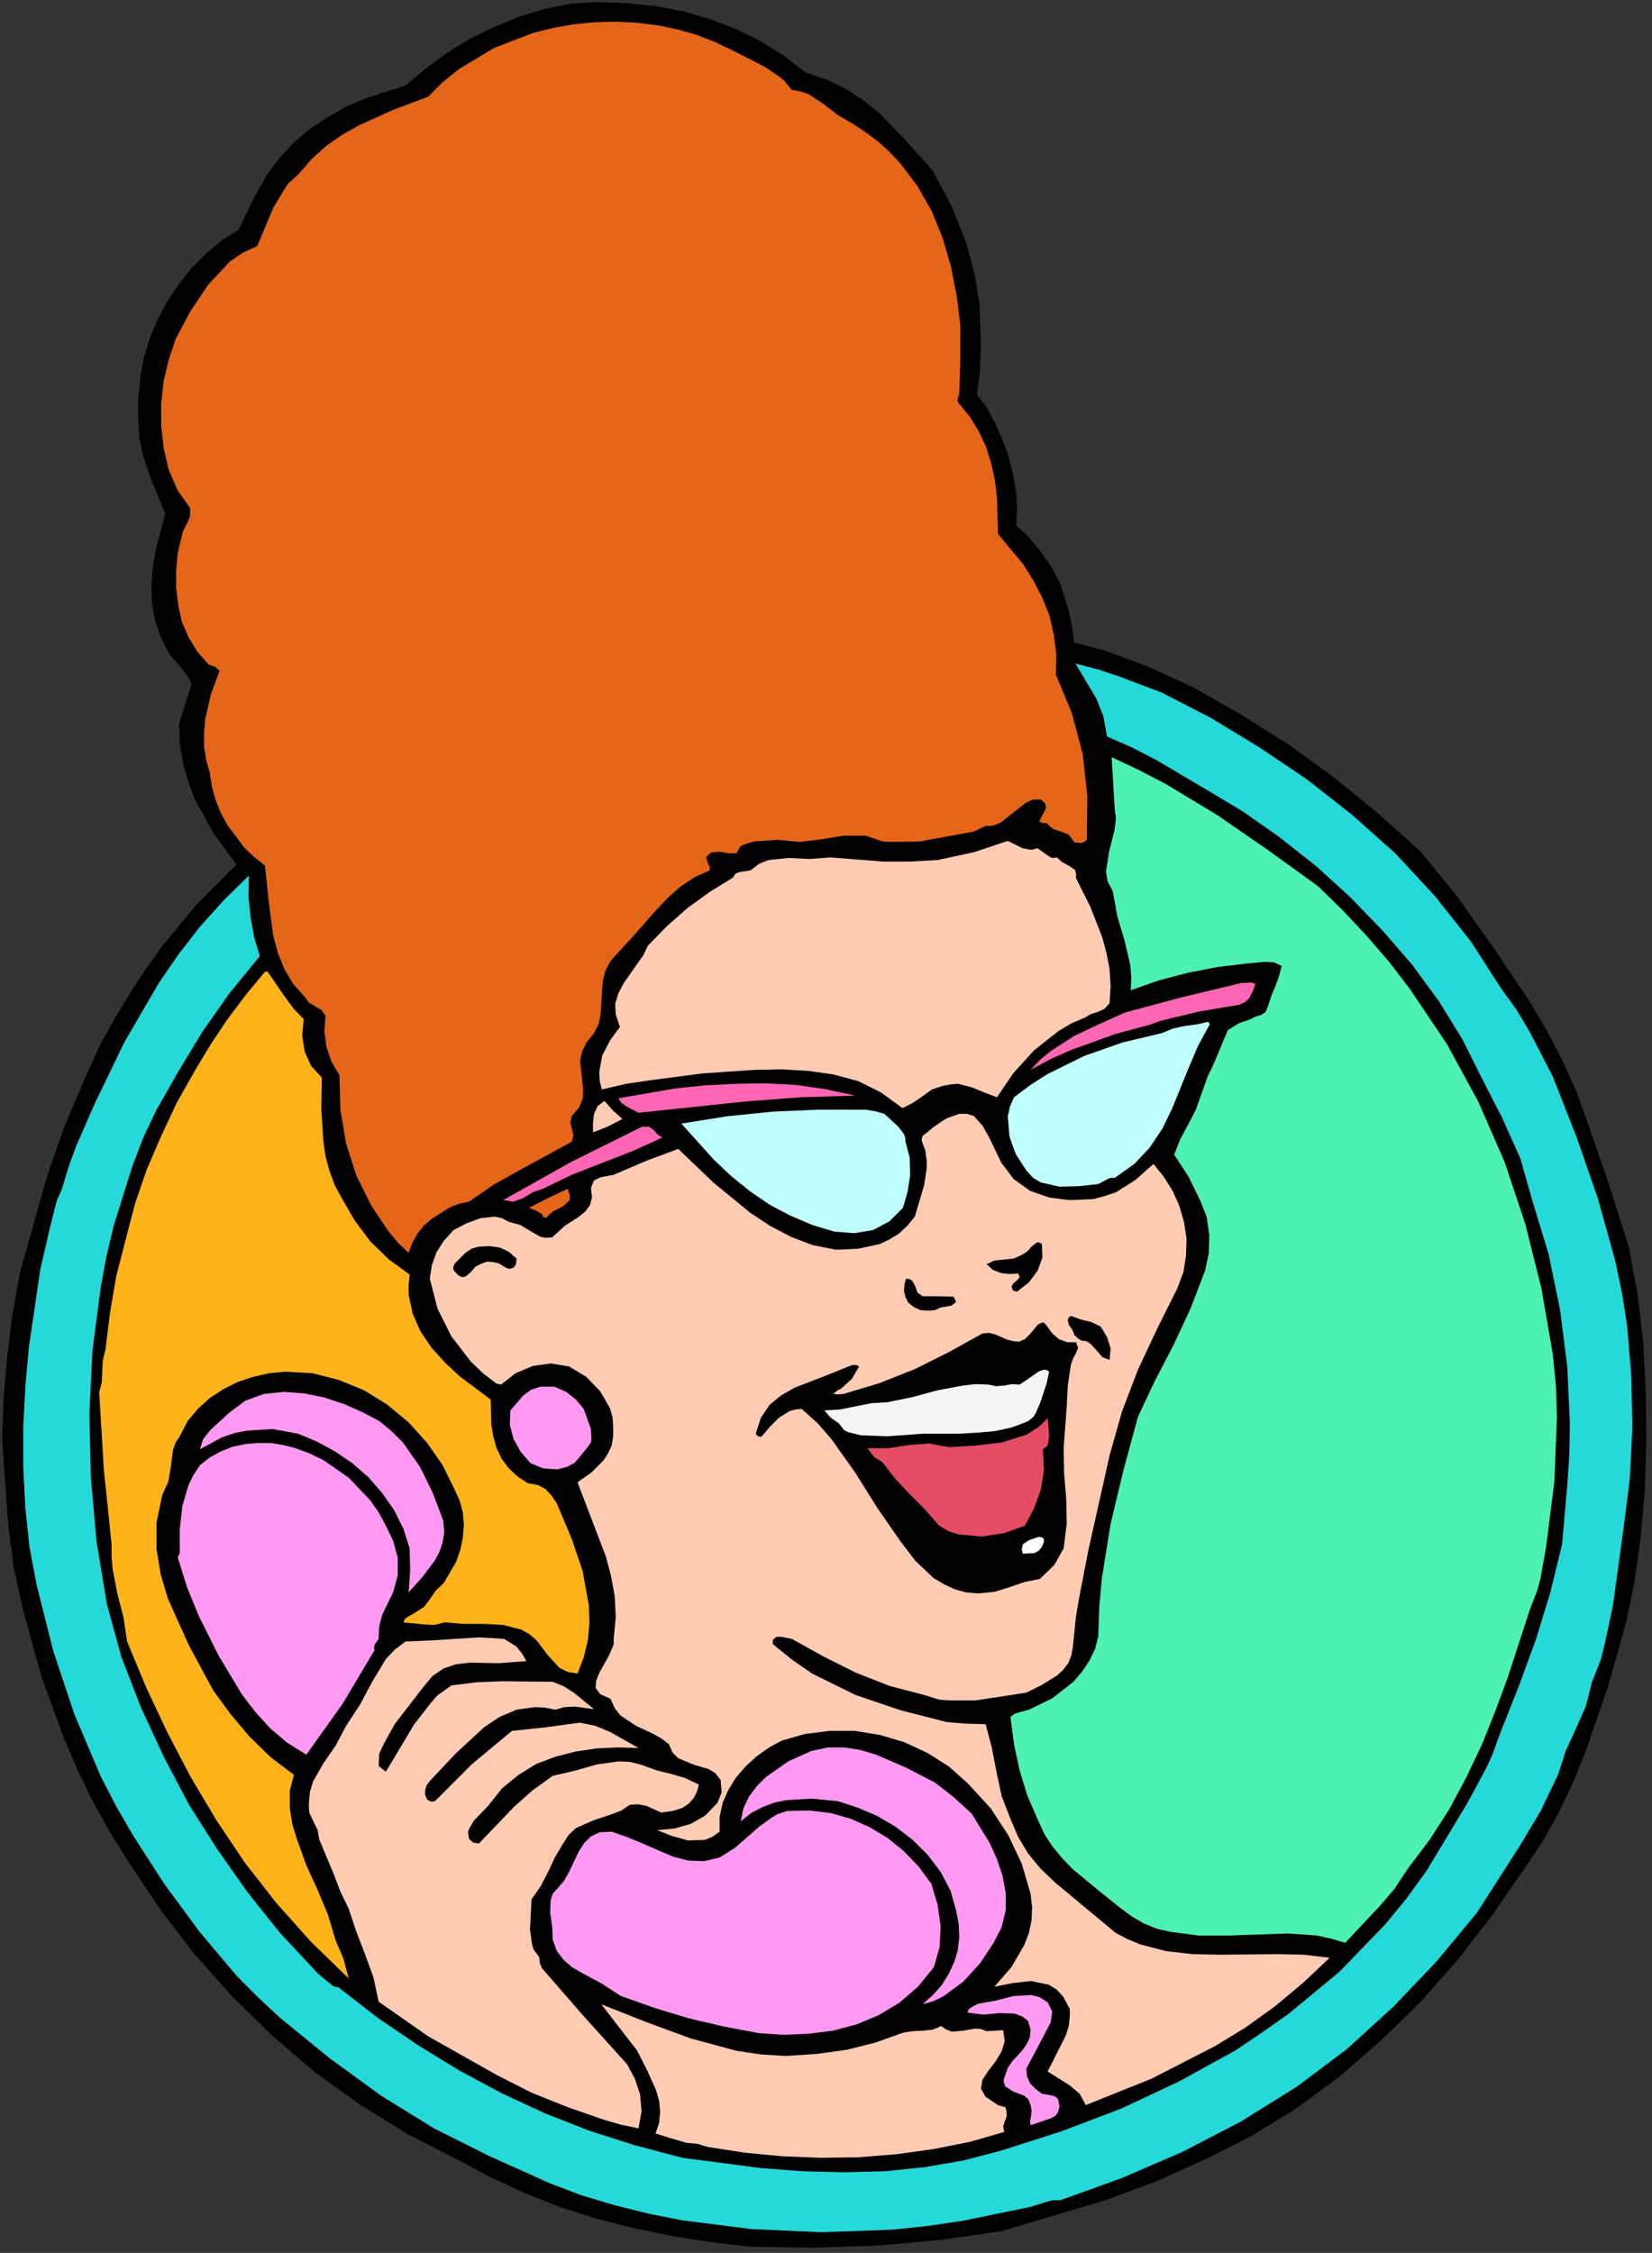
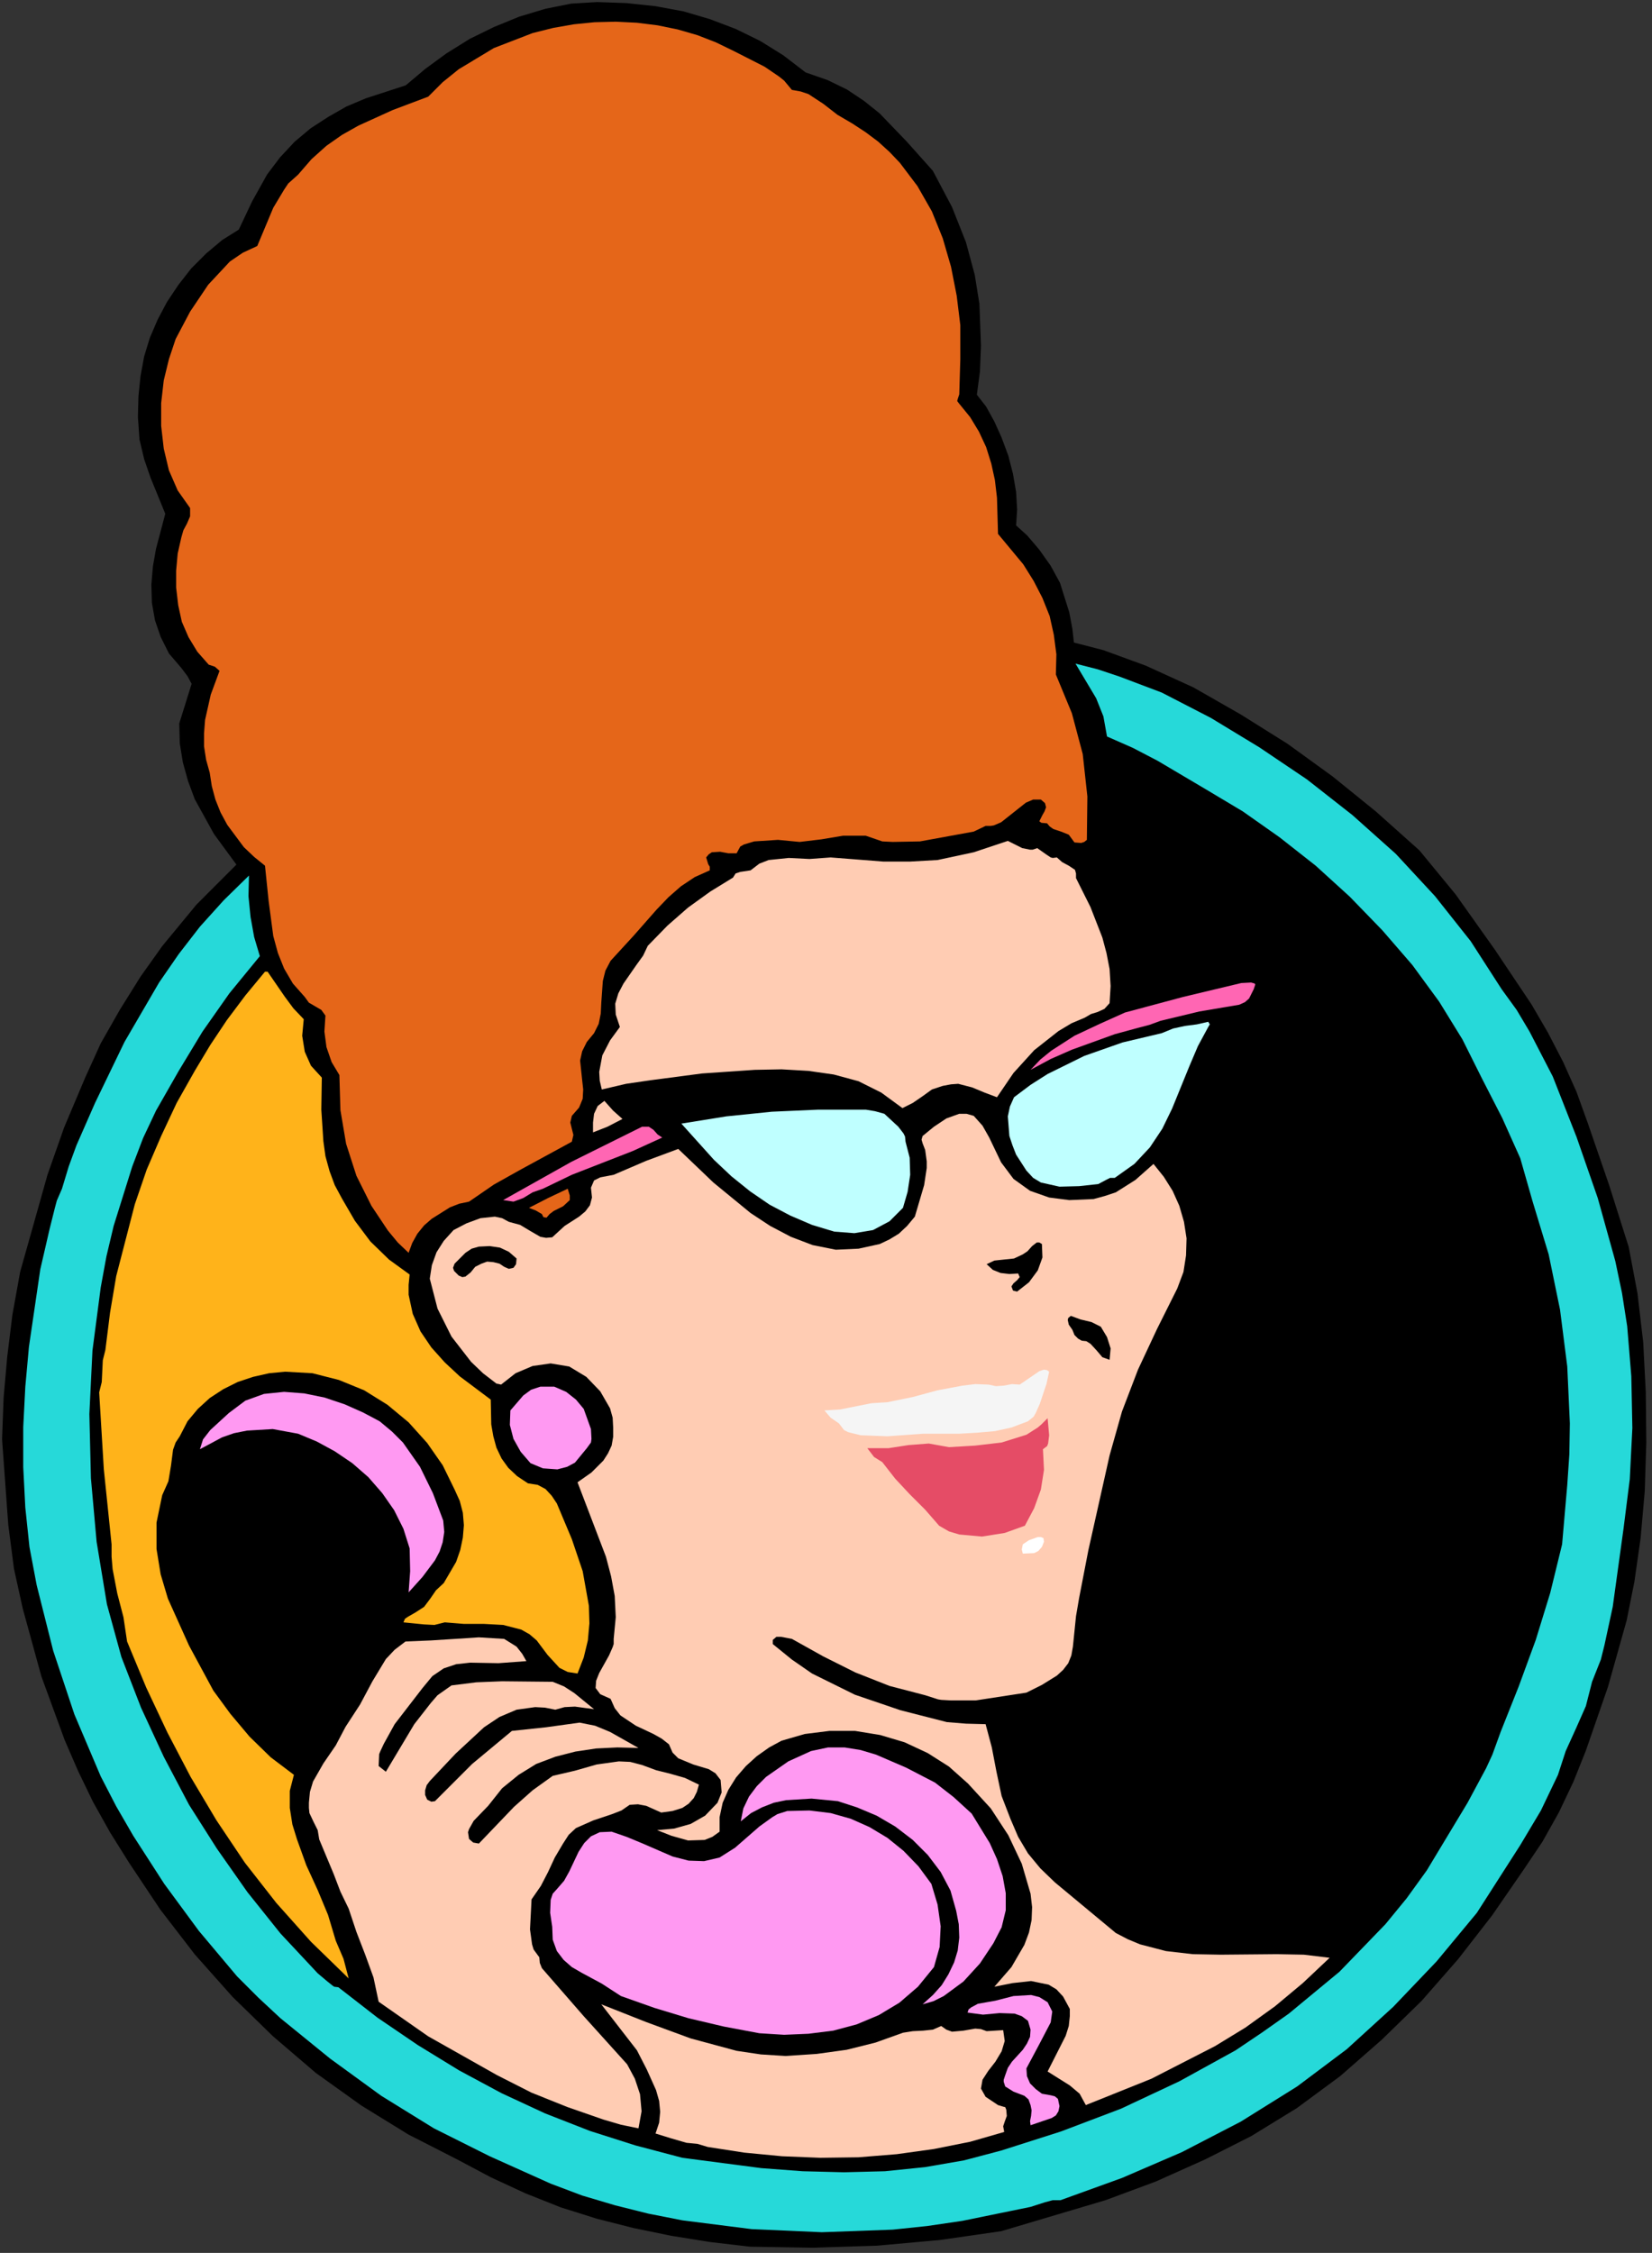
<svg xmlns="http://www.w3.org/2000/svg" xmlns:ns1="http://sodipodi.sourceforge.net/DTD/sodipodi-0.dtd" xmlns:ns2="http://www.inkscape.org/namespaces/inkscape" version="1.0" width="56.392mm" height="76.87mm" id="svg70" ns1:docname="CS002495.WMF">
  <rect width="100%" height="100%" fill="#333333" stroke="none" />
  <ns1:namedview pagecolor="#ffffff" bordercolor="#666666" borderopacity="1" objecttolerance="10" gridtolerance="10" guidetolerance="10" ns2:pageopacity="0" ns2:pageshadow="2" ns2:window-width="640" ns2:window-height="480" id="namedview72" />
  <defs id="defs6">
    <clipPath clipPathUnits="userSpaceOnUse" id="clipWmfPath1">
      <path d="M 0,0 L 213,0 L 213,290.4 L 0,290.4 z" id="path2" />
    </clipPath>
    <pattern id="WMFhbasepattern" patternUnits="userSpaceOnUse" width="6" height="6" x="0" y="0" />
  </defs>
  <path style="fill:#000000;fill-rule:nonzero;fill-opacity:1;stroke:none;" clip-path="url(#clipWmfPath1)" d="  M 77.043,0.333   L 80.841,0.467   L 84.574,0.866   L 88.172,1.533   L 91.571,2.533   L 94.904,3.799   L 98.036,5.332   L 101.035,7.198   L 103.901,9.398   L 106.767,10.398   L 109.232,11.597   L 111.432,13.064   L 113.431,14.663   L 116.897,18.262   L 120.296,22.062   L 122.762,26.727   L 124.561,31.259   L 125.694,35.459   L 126.294,39.191   L 126.494,44.59   L 126.36,47.922   L 125.961,50.922   L 127.16,52.455   L 128.227,54.388   L 129.16,56.454   L 130.026,58.787   L 130.626,61.119   L 131.026,63.452   L 131.159,65.718   L 131.026,67.784   L 132.492,69.117   L 134.025,70.917   L 135.491,72.983   L 136.691,75.183   L 137.89,78.982   L 138.29,81.115   L 138.49,82.914   L 142.355,83.914   L 147.82,85.914   L 153.952,88.713   L 160.017,92.179   L 166.081,95.978   L 171.88,100.177   L 177.478,104.709   L 183.076,109.708   L 187.741,115.374   L 192.806,122.505   L 197.538,129.57   L 199.671,133.236   L 201.604,136.969   L 203.336,140.834   L 204.803,144.9   L 207.535,152.832   L 210.068,160.83   L 211.201,166.828   L 211.934,173.094   L 212.267,179.559   L 212.334,186.024   L 212.134,192.289   L 211.6,198.354   L 210.801,203.953   L 209.801,208.952   L 207.402,217.483   L 204.536,225.748   L 202.936,229.747   L 201.07,233.68   L 198.938,237.479   L 196.472,241.145   L 192.473,246.943   L 188.074,252.609   L 183.343,258.007   L 178.211,263.006   L 172.879,267.672   L 167.281,271.804   L 161.416,275.403   L 155.485,278.403   L 149.087,281.269   L 142.622,283.668   L 129.16,287.667   L 121.295,288.8   L 113.165,289.534   L 104.901,289.8   L 96.77,289.667   L 91.638,289.067   L 86.64,288.267   L 81.774,287.267   L 77.043,286.068   L 72.377,284.601   L 67.845,282.802   L 63.38,280.736   L 58.982,278.403   L 52.717,275.204   L 46.652,271.471   L 40.787,267.272   L 35.256,262.54   L 30.057,257.474   L 25.192,252.009   L 20.727,246.21   L 16.728,240.212   L 14.262,236.279   L 12.063,232.347   L 10.13,228.348   L 8.397,224.349   L 5.398,216.15   L 2.999,207.419   L 1.866,202.287   L 1.133,196.622   L 0.333,185.624   L 0.533,180.225   L 1,174.96   L 1.666,169.561   L 2.666,164.029   L 6.198,151.499   L 8.331,145.433   L 11.063,138.968   L 13.063,134.569   L 15.528,130.237   L 18.194,125.971   L 20.993,122.039   L 25.392,116.707   L 30.59,111.508   L 27.658,107.509   L 25.192,103.043   L 24.326,100.71   L 23.659,98.311   L 23.259,95.845   L 23.193,93.312   L 24.792,88.18   L 24.259,87.18   L 23.459,86.114   L 21.86,84.247   L 20.793,82.114   L 20.06,79.982   L 19.661,77.715   L 19.594,75.383   L 19.794,73.05   L 20.194,70.784   L 21.393,66.251   L 19.461,61.519   L 18.661,59.186   L 18.061,56.654   L 17.861,53.788   L 17.928,51.122   L 18.194,48.522   L 18.661,45.989   L 19.394,43.59   L 20.394,41.257   L 21.593,38.991   L 23.059,36.792   L 24.726,34.659   L 26.658,32.726   L 28.724,30.993   L 30.857,29.66   L 32.59,25.994   L 34.523,22.528   L 36.189,20.329   L 38.055,18.329   L 40.121,16.596   L 42.387,15.13   L 44.719,13.797   L 47.252,12.73   L 52.384,11.064   L 54.916,8.931   L 57.649,6.932   L 60.648,5.066   L 63.78,3.533   L 67.046,2.199   L 70.378,1.2   L 73.71,0.533   L 77.043,0.333  z " id="path8" />
  <path style="fill:none;stroke:#000000;stroke-width:0.133px;stroke-linecap:round;stroke-linejoin:round;stroke-miterlimit:4;stroke-dasharray:none;stroke-opacity:1;" clip-path="url(#clipWmfPath1)" d="  M 77.043,0.333   L 80.841,0.467   L 84.574,0.866   L 88.172,1.533   L 91.571,2.533   L 94.904,3.799   L 98.036,5.332   L 101.035,7.198   L 103.901,9.398   L 106.767,10.398   L 109.232,11.597   L 111.432,13.064   L 113.431,14.663   L 116.897,18.262   L 120.296,22.062   L 122.762,26.727   L 124.561,31.259   L 125.694,35.459   L 126.294,39.191   L 126.494,44.59   L 126.36,47.922   L 125.961,50.922   L 127.16,52.455   L 128.227,54.388   L 129.16,56.454   L 130.026,58.787   L 130.626,61.119   L 131.026,63.452   L 131.159,65.718   L 131.026,67.784   L 132.492,69.117   L 134.025,70.917   L 135.491,72.983   L 136.691,75.183   L 137.89,78.982   L 138.29,81.115   L 138.49,82.914   L 142.355,83.914   L 147.82,85.914   L 153.952,88.713   L 160.017,92.179   L 166.081,95.978   L 171.88,100.177   L 177.478,104.709   L 183.076,109.708   L 187.741,115.374   L 192.806,122.505   L 197.538,129.57   L 199.671,133.236   L 201.604,136.969   L 203.336,140.834   L 204.803,144.9   L 207.535,152.832   L 210.068,160.83   L 211.201,166.828   L 211.934,173.094   L 212.267,179.559   L 212.334,186.024   L 212.134,192.289   L 211.6,198.354   L 210.801,203.953   L 209.801,208.952   L 207.402,217.483   L 204.536,225.748   L 202.936,229.747   L 201.07,233.68   L 198.938,237.479   L 196.472,241.145   L 192.473,246.943   L 188.074,252.609   L 183.343,258.007   L 178.211,263.006   L 172.879,267.672   L 167.281,271.804   L 161.416,275.403   L 155.485,278.403   L 149.087,281.269   L 142.622,283.668   L 129.16,287.667   L 121.295,288.8   L 113.165,289.534   L 104.901,289.8   L 96.77,289.667   L 91.638,289.067   L 86.64,288.267   L 81.774,287.267   L 77.043,286.068   L 72.377,284.601   L 67.845,282.802   L 63.38,280.736   L 58.982,278.403   L 52.717,275.204   L 46.652,271.471   L 40.787,267.272   L 35.256,262.54   L 30.057,257.474   L 25.192,252.009   L 20.727,246.21   L 16.728,240.212   L 14.262,236.279   L 12.063,232.347   L 10.13,228.348   L 8.397,224.349   L 5.398,216.15   L 2.999,207.419   L 1.866,202.287   L 1.133,196.622   L 0.333,185.624   L 0.533,180.225   L 1,174.96   L 1.666,169.561   L 2.666,164.029   L 6.198,151.499   L 8.331,145.433   L 11.063,138.968   L 13.063,134.569   L 15.528,130.237   L 18.194,125.971   L 20.993,122.039   L 25.392,116.707   L 30.59,111.508   L 27.658,107.509   L 25.192,103.043   L 24.326,100.71   L 23.659,98.311   L 23.259,95.845   L 23.193,93.312   L 24.792,88.18   L 24.259,87.18   L 23.459,86.114   L 21.86,84.247   L 20.793,82.114   L 20.06,79.982   L 19.661,77.715   L 19.594,75.383   L 19.794,73.05   L 20.194,70.784   L 21.393,66.251   L 19.461,61.519   L 18.661,59.186   L 18.061,56.654   L 17.861,53.788   L 17.928,51.122   L 18.194,48.522   L 18.661,45.989   L 19.394,43.59   L 20.394,41.257   L 21.593,38.991   L 23.059,36.792   L 24.726,34.659   L 26.658,32.726   L 28.724,30.993   L 30.857,29.66   L 32.59,25.994   L 34.523,22.528   L 36.189,20.329   L 38.055,18.329   L 40.121,16.596   L 42.387,15.13   L 44.719,13.797   L 47.252,12.73   L 52.384,11.064   L 54.916,8.931   L 57.649,6.932   L 60.648,5.066   L 63.78,3.533   L 67.046,2.199   L 70.378,1.2   L 73.71,0.533   L 77.043,0.333  z " id="path10" />
  <path style="fill:#e56619;fill-rule:nonzero;fill-opacity:1;stroke:none;" clip-path="url(#clipWmfPath1)" d="  M 94.704,6.598   L 98.636,8.598   L 100.502,9.864   L 101.168,10.398   L 102.168,11.597   L 103.301,11.797   L 104.301,12.131   L 106.233,13.397   L 108.033,14.797   L 109.966,15.93   L 111.698,17.063   L 113.298,18.262   L 114.764,19.596   L 116.097,20.995   L 118.363,23.994   L 120.229,27.26   L 121.629,30.726   L 122.695,34.392   L 123.428,38.125   L 123.895,41.924   L 123.895,46.323   L 123.761,50.855   L 123.561,51.455   L 123.495,51.721   L 123.695,51.988   L 125.161,53.788   L 126.294,55.654   L 127.227,57.653   L 127.893,59.786   L 128.36,61.919   L 128.626,64.185   L 128.76,68.851   L 132.025,72.783   L 133.358,74.916   L 134.491,77.116   L 135.424,79.448   L 135.957,81.848   L 136.291,84.381   L 136.224,86.98   L 138.29,91.979   L 139.69,97.244   L 140.289,102.71   L 140.223,108.308   L 139.89,108.575   L 139.49,108.708   L 138.623,108.642   L 137.89,107.642   L 136.891,107.242   L 135.891,106.909   L 135.424,106.576   L 135.091,106.176   L 134.358,106.109   L 134.091,105.909   L 134.491,105.109   L 134.758,104.643   L 134.958,104.109   L 134.824,103.576   L 134.291,103.11   L 133.292,103.11   L 132.359,103.51   L 130.759,104.776   L 129.16,106.042   L 128.227,106.442   L 127.827,106.509   L 127.16,106.509   L 125.627,107.242   L 118.696,108.508   L 115.164,108.575   L 113.831,108.508   L 111.698,107.775   L 108.766,107.775   L 105.967,108.242   L 103.168,108.575   L 100.369,108.308   L 97.303,108.508   L 95.97,108.908   L 95.503,109.175   L 95.037,110.041   L 93.971,110.041   L 92.904,109.841   L 91.838,109.908   L 91.438,110.175   L 91.105,110.575   L 91.371,111.441   L 91.571,111.774   L 91.571,112.241   L 89.639,113.107   L 87.839,114.307   L 86.24,115.707   L 84.707,117.306   L 81.774,120.639   L 78.775,123.905   L 78.109,125.171   L 77.776,126.504   L 77.576,129.304   L 77.509,130.703   L 77.242,132.036   L 76.643,133.236   L 75.71,134.369   L 75.11,135.569   L 74.843,136.769   L 75.11,139.301   L 75.243,140.501   L 75.176,141.701   L 74.71,142.834   L 73.777,143.9   L 73.577,144.767   L 73.777,145.567   L 73.977,146.366   L 73.777,147.233   L 67.046,150.899   L 63.713,152.765   L 60.514,154.964   L 59.248,155.231   L 58.049,155.698   L 55.716,157.164   L 54.716,158.03   L 53.85,159.097   L 53.183,160.297   L 52.717,161.563   L 51.317,160.23   L 50.051,158.697   L 47.918,155.498   L 45.986,151.632   L 44.653,147.499   L 43.92,143.167   L 43.786,138.635   L 42.787,136.969   L 42.12,135.036   L 41.854,133.036   L 41.987,130.97   L 41.454,130.237   L 40.654,129.77   L 39.854,129.304   L 39.321,128.57   L 37.788,126.838   L 36.655,124.905   L 35.855,122.905   L 35.256,120.706   L 34.656,116.173   L 34.189,111.641   L 32.79,110.508   L 31.457,109.242   L 29.324,106.376   L 28.458,104.776   L 27.791,103.11   L 27.325,101.377   L 27.058,99.644   L 26.592,97.978   L 26.325,96.245   L 26.325,94.578   L 26.458,92.845   L 27.191,89.579   L 28.324,86.513   L 27.725,85.98   L 26.925,85.714   L 25.459,84.047   L 24.326,82.181   L 23.459,80.182   L 22.993,78.049   L 22.726,75.783   L 22.726,73.583   L 22.926,71.384   L 23.393,69.317   L 23.659,68.384   L 24.126,67.518   L 24.526,66.585   L 24.526,65.518   L 22.926,63.252   L 21.793,60.653   L 21.127,57.853   L 20.793,54.921   L 20.793,51.988   L 21.127,49.055   L 21.793,46.323   L 22.66,43.723   L 24.526,40.191   L 26.858,36.725   L 29.657,33.726   L 31.324,32.593   L 33.19,31.726   L 35.256,26.794   L 36.655,24.461   L 37.188,23.661   L 38.455,22.528   L 40.187,20.529   L 42.12,18.796   L 44.12,17.396   L 46.252,16.196   L 50.651,14.197   L 55.249,12.464   L 57.115,10.598   L 59.181,8.931   L 63.713,6.199   L 68.712,4.266   L 71.378,3.599   L 74.043,3.133   L 76.709,2.866   L 79.442,2.799   L 82.174,2.933   L 84.84,3.266   L 87.439,3.799   L 89.972,4.532   L 92.371,5.465   L 94.704,6.598  z " id="path12" />
  <path style="fill:#26d9d9;fill-rule:nonzero;fill-opacity:1;stroke:none;" clip-path="url(#clipWmfPath1)" d="  M 149.886,89.313   L 156.218,92.579   L 162.482,96.378   L 168.614,100.51   L 174.479,105.109   L 180.077,110.108   L 185.142,115.573   L 189.741,121.372   L 193.739,127.571   L 195.672,130.237   L 197.338,133.036   L 200.337,138.835   L 203.403,146.633   L 206.136,154.498   L 208.401,162.629   L 209.268,166.762   L 209.934,171.027   L 210.467,177.493   L 210.601,184.158   L 210.268,190.756   L 209.468,197.088   L 208.068,207.219   L 207.002,212.151   L 206.535,214.018   L 205.402,216.884   L 204.603,220.016   L 203.336,222.882   L 202.003,225.815   L 201.004,228.881   L 198.804,233.48   L 196.139,237.945   L 190.54,246.677   L 185.342,252.942   L 179.744,258.807   L 173.746,264.273   L 167.348,269.072   L 160.083,273.604   L 152.486,277.536   L 144.755,280.869   L 136.824,283.735   L 135.824,283.735   L 134.824,284.001   L 132.958,284.601   L 124.161,286.401   L 119.629,287.067   L 115.164,287.534   L 106.033,287.867   L 96.97,287.467   L 88.039,286.334   L 83.64,285.468   L 79.375,284.401   L 75.11,283.135   L 71.044,281.602   L 63.18,278.07   L 55.982,274.47   L 49.185,270.271   L 42.587,265.472   L 36.189,260.274   L 33.323,257.608   L 30.59,254.875   L 25.659,249.01   L 21.193,242.944   L 17.195,236.746   L 14.995,232.947   L 12.996,229.081   L 9.597,221.083   L 6.865,212.884   L 4.732,204.42   L 3.799,199.488   L 3.266,194.422   L 2.999,189.223   L 2.999,184.024   L 3.266,178.826   L 3.732,173.693   L 5.198,163.696   L 6.398,158.497   L 7.064,155.831   L 7.331,154.831   L 7.997,153.298   L 8.864,150.432   L 9.864,147.699   L 12.263,142.234   L 16.062,134.369   L 20.527,126.704   L 23.059,123.038   L 25.792,119.506   L 28.858,116.107   L 32.123,112.907   L 32.057,115.573   L 32.323,118.24   L 32.79,120.839   L 33.523,123.305   L 29.591,128.104   L 26.125,133.036   L 23.059,138.102   L 20.127,143.234   L 18.461,146.766   L 17.061,150.432   L 14.662,158.097   L 13.729,162.029   L 12.996,166.029   L 11.93,174.16   L 11.53,182.358   L 11.73,190.623   L 12.463,198.821   L 13.796,206.886   L 15.662,213.684   L 18.194,220.216   L 21.127,226.548   L 24.392,232.747   L 27.991,238.412   L 31.923,244.011   L 36.189,249.343   L 40.987,254.475   L 42.253,255.541   L 42.92,256.075   L 43.12,256.208   L 43.653,256.275   L 48.718,260.207   L 53.916,263.739   L 59.248,267.005   L 64.713,269.938   L 70.311,272.537   L 76.11,274.804   L 81.974,276.67   L 88.039,278.269   L 98.236,279.602   L 103.568,280.002   L 108.899,280.136   L 114.164,280.002   L 119.363,279.469   L 124.361,278.603   L 129.16,277.336   L 136.891,274.87   L 144.621,271.938   L 152.152,268.405   L 159.417,264.406   L 162.882,262.073   L 166.281,259.674   L 172.813,254.275   L 178.744,248.143   L 181.477,244.81   L 184.076,241.211   L 189.341,232.48   L 191.74,228.014   L 192.54,226.281   L 193.606,223.349   L 195.939,217.483   L 198.138,211.485   L 200.004,205.42   L 201.537,199.154   L 202.203,191.489   L 202.47,187.557   L 202.537,183.558   L 202.203,176.226   L 201.27,168.895   L 199.804,161.763   L 197.738,154.964   L 196.139,149.366   L 193.806,144.167   L 191.207,139.101   L 188.674,134.036   L 185.675,129.17   L 182.21,124.438   L 178.344,119.972   L 174.146,115.64   L 169.747,111.641   L 165.082,107.975   L 160.35,104.643   L 155.551,101.777   L 149.353,98.111   L 146.154,96.445   L 142.822,94.978   L 142.355,92.379   L 141.422,90.046   L 138.757,85.58   L 141.622,86.314   L 144.421,87.247   L 149.886,89.313  z " id="path14" />
-   <path style="fill:#4df2b3;fill-rule:nonzero;fill-opacity:1;stroke:none;" clip-path="url(#clipWmfPath1)" d="  M 170.08,114.307   L 173.279,117.44   L 176.345,120.706   L 179.211,124.038   L 181.876,127.504   L 186.675,134.636   L 190.74,142.101   L 194.139,149.899   L 196.805,157.897   L 198.871,166.162   L 200.337,174.627   L 200.737,178.692   L 200.87,182.758   L 200.537,191.089   L 199.471,199.488   L 198.738,203.62   L 198.338,205.086   L 197.405,207.486   L 194.539,216.284   L 192.94,220.616   L 191.207,224.948   L 189.207,229.147   L 187.008,233.28   L 184.476,237.212   L 181.61,241.011   L 179.944,243.544   L 177.944,245.877   L 173.546,250.542   L 171.746,250.009   L 169.947,249.609   L 166.148,249.343   L 158.484,249.609   L 154.685,249.609   L 151.086,249.143   L 149.287,248.743   L 147.62,248.076   L 146.021,247.143   L 144.488,246.01   L 141.422,243.544   L 138.357,241.011   L 137.024,239.612   L 135.758,238.079   L 134.758,236.546   L 133.958,234.813   L 132.559,231.614   L 131.559,228.348   L 130.826,224.948   L 130.359,221.416   L 130.892,221.016   L 131.492,220.816   L 132.758,220.483   L 135.758,219.016   L 138.49,216.884   L 139.623,215.551   L 140.556,214.151   L 141.289,212.618   L 141.689,211.018   L 141.822,207.219   L 142.156,203.553   L 143.288,196.488   L 144.955,189.556   L 146.821,182.691   L 149.02,178.026   L 151.419,173.427   L 153.619,168.695   L 155.485,163.829   L 155.951,161.63   L 156.018,159.297   L 155.685,156.964   L 154.885,154.898   L 153.352,151.765   L 151.486,148.899   L 152.286,146.9   L 153.285,145.033   L 154.285,143.1   L 155.018,141.034   L 155.751,138.968   L 156.684,136.969   L 158.417,132.836   L 159.817,131.97   L 161.35,131.436   L 161.949,131.103   L 162.682,130.903   L 163.282,130.503   L 163.615,129.704   L 164.015,128.437   L 164.549,127.171   L 165.015,125.904   L 165.348,124.571   L 164.349,124.105   L 163.216,124.038   L 161.016,124.238   L 157.084,124.705   L 153.285,125.438   L 149.487,126.438   L 145.888,127.704   L 145.954,126.038   L 145.821,124.438   L 145.088,121.305   L 144.155,118.173   L 143.555,114.907   L 142.889,113.641   L 142.689,112.374   L 143.089,109.841   L 143.755,107.175   L 143.955,105.776   L 143.955,105.309   L 143.822,104.376   L 143.422,97.644   L 146.954,99.311   L 150.42,101.11   L 157.151,105.176   L 163.615,109.641   L 170.08,114.307  z " id="path16" />
  <path style="fill:#ffccb3;fill-rule:nonzero;fill-opacity:1;stroke:none;" clip-path="url(#clipWmfPath1)" d="  M 133.825,109.375   L 134.958,110.175   L 135.558,110.575   L 135.824,110.641   L 136.357,110.575   L 137.024,111.174   L 137.89,111.641   L 138.69,112.174   L 138.823,112.641   L 138.823,113.241   L 140.689,116.973   L 142.222,120.906   L 142.755,122.905   L 143.155,124.971   L 143.288,127.171   L 143.155,129.37   L 142.489,130.103   L 141.622,130.503   L 140.756,130.77   L 139.956,131.237   L 138.223,131.97   L 136.557,132.969   L 133.425,135.436   L 130.759,138.368   L 128.626,141.501   L 127.027,140.901   L 125.427,140.234   L 123.628,139.768   L 122.695,139.835   L 121.629,140.035   L 120.229,140.501   L 119.029,141.368   L 117.763,142.234   L 116.43,142.901   L 113.698,140.901   L 110.765,139.435   L 107.566,138.568   L 104.301,138.102   L 100.835,137.902   L 97.37,137.968   L 90.572,138.435   L 83.974,139.301   L 80.775,139.768   L 77.642,140.501   L 77.376,139.368   L 77.309,138.235   L 77.709,136.102   L 78.709,134.169   L 79.975,132.436   L 79.442,130.837   L 79.375,129.437   L 79.775,128.104   L 80.441,126.838   L 82.108,124.438   L 82.974,123.238   L 83.574,121.972   L 86.106,119.373   L 88.772,117.04   L 91.638,114.974   L 94.57,113.174   L 94.904,112.641   L 95.503,112.441   L 96.836,112.241   L 97.969,111.374   L 99.169,110.908   L 101.768,110.641   L 104.434,110.775   L 107.166,110.575   L 113.964,111.108   L 117.43,111.108   L 120.962,110.908   L 125.627,109.908   L 130.026,108.442   L 131.892,109.375   L 132.892,109.575   L 133.225,109.575   L 133.825,109.375  z " id="path18" />
  <path style="fill:#ffb31a;fill-rule:nonzero;fill-opacity:1;stroke:none;" clip-path="url(#clipWmfPath1)" d="  M 34.523,125.305   L 36.722,128.504   L 37.855,130.037   L 39.188,131.436   L 38.988,133.569   L 39.321,135.636   L 40.121,137.435   L 41.52,138.968   L 41.454,143.1   L 41.72,147.166   L 41.987,149.099   L 42.52,151.032   L 43.186,152.832   L 44.12,154.565   L 45.786,157.431   L 47.785,160.097   L 50.184,162.429   L 52.85,164.362   L 52.717,165.695   L 52.717,166.962   L 53.25,169.428   L 54.25,171.694   L 55.649,173.76   L 57.382,175.693   L 59.315,177.493   L 63.314,180.492   L 63.38,183.691   L 63.647,185.224   L 64.047,186.69   L 64.713,188.09   L 65.579,189.29   L 66.712,190.356   L 68.112,191.289   L 69.378,191.489   L 70.378,192.023   L 71.178,192.889   L 71.844,193.889   L 73.777,198.488   L 75.176,202.62   L 75.976,207.086   L 76.043,209.352   L 75.843,211.551   L 75.31,213.751   L 74.51,215.817   L 73.244,215.617   L 72.177,215.084   L 70.645,213.418   L 69.245,211.551   L 68.312,210.752   L 67.246,210.152   L 64.913,209.552   L 62.447,209.419   L 59.848,209.419   L 57.382,209.219   L 56.049,209.552   L 54.716,209.485   L 52.05,209.219   L 52.25,208.752   L 52.65,208.485   L 53.583,207.952   L 54.716,207.219   L 55.516,206.153   L 56.249,205.086   L 57.249,204.153   L 58.848,201.42   L 59.381,199.887   L 59.715,198.288   L 59.848,196.688   L 59.715,195.089   L 59.315,193.556   L 58.648,192.089   L 57.115,188.957   L 55.116,186.091   L 52.717,183.425   L 49.984,181.158   L 46.985,179.292   L 43.72,177.959   L 40.321,177.093   L 36.788,176.893   L 34.722,177.093   L 32.656,177.559   L 30.657,178.226   L 28.791,179.159   L 27.058,180.292   L 25.525,181.692   L 24.192,183.291   L 23.193,185.224   L 22.66,186.024   L 22.326,186.957   L 22.06,189.023   L 21.727,191.023   L 20.927,192.822   L 20.194,196.355   L 20.194,199.754   L 20.727,203.02   L 21.66,206.153   L 24.392,212.218   L 27.525,218.017   L 29.724,221.016   L 32.19,223.949   L 34.922,226.615   L 37.921,228.881   L 37.388,230.947   L 37.388,233.146   L 37.722,235.279   L 38.321,237.212   L 39.521,240.545   L 40.987,243.744   L 42.32,246.943   L 43.32,250.276   L 44.319,252.609   L 44.986,255.141   L 40.121,250.409   L 35.656,245.41   L 31.59,240.212   L 27.925,234.746   L 24.592,229.147   L 21.593,223.415   L 18.861,217.617   L 16.395,211.685   L 15.928,208.552   L 15.129,205.486   L 14.529,202.354   L 14.395,200.754   L 14.395,199.154   L 13.396,189.49   L 12.796,179.559   L 13.129,178.226   L 13.196,176.826   L 13.263,175.426   L 13.596,174.093   L 14.196,169.294   L 14.995,164.562   L 17.395,155.298   L 18.927,150.832   L 20.793,146.5   L 22.793,142.234   L 25.125,138.102   L 27.125,134.769   L 29.258,131.57   L 31.657,128.371   L 34.189,125.305   L 34.523,125.305  z " id="path20" />
  <path style="fill:#ff66b3;fill-rule:nonzero;fill-opacity:1;stroke:none;" clip-path="url(#clipWmfPath1)" d="  M 161.749,127.571   L 161.15,128.77   L 160.616,129.237   L 159.883,129.57   L 154.752,130.437   L 149.753,131.636   L 148.287,132.17   L 146.754,132.57   L 143.822,133.369   L 138.29,135.369   L 135.558,136.569   L 132.958,137.968   L 134.225,136.635   L 135.624,135.502   L 138.623,133.569   L 141.889,132.036   L 145.155,130.57   L 152.619,128.57   L 160.15,126.771   L 161.416,126.704   L 161.883,126.838   L 161.949,126.971   L 161.749,127.571  z " id="path22" />
  <path style="fill:#bfffff;fill-rule:nonzero;fill-opacity:1;stroke:none;" clip-path="url(#clipWmfPath1)" d="  M 155.885,132.436   L 154.552,134.902   L 153.419,137.568   L 151.219,142.967   L 149.953,145.567   L 148.354,147.966   L 146.354,150.099   L 143.822,151.898   L 143.222,151.898   L 142.689,152.165   L 141.689,152.698   L 139.223,152.965   L 136.691,153.032   L 134.291,152.498   L 133.292,151.898   L 132.425,150.965   L 131.092,148.899   L 130.626,147.699   L 130.226,146.5   L 130.026,143.967   L 130.293,142.701   L 130.826,141.501   L 132.958,139.901   L 135.158,138.502   L 139.89,136.169   L 144.821,134.436   L 149.886,133.236   L 151.353,132.636   L 152.886,132.303   L 154.418,132.103   L 155.885,131.77   L 156.084,132.103   L 155.885,132.436  z " id="path24" />
-   <path style="fill:#ff66b3;fill-rule:nonzero;fill-opacity:1;stroke:none;" clip-path="url(#clipWmfPath1)" d="  M 110.099,141.234   L 110.232,141.301   L 103.301,141.501   L 96.303,142.034   L 82.374,143.5   L 80.841,142.701   L 80.175,142.234   L 79.775,141.634   L 87.106,140.368   L 90.972,139.968   L 94.837,139.768   L 98.702,139.701   L 102.568,139.901   L 106.367,140.434   L 110.099,141.234  z " id="path26" />
  <path style="fill:#ffccb3;fill-rule:nonzero;fill-opacity:1;stroke:none;" clip-path="url(#clipWmfPath1)" d="  M 80.308,144.3   L 78.375,145.3   L 76.509,146.033   L 76.509,144.767   L 76.643,143.634   L 77.109,142.634   L 77.976,141.967   L 79.109,143.234   L 80.308,144.3  z " id="path28" />
  <path style="fill:#bfffff;fill-rule:nonzero;fill-opacity:1;stroke:none;" clip-path="url(#clipWmfPath1)" d="  M 114.098,143.634   L 115.897,145.3   L 116.564,146.166   L 116.763,146.566   L 116.83,147.233   L 117.363,149.299   L 117.43,151.499   L 117.097,153.698   L 116.497,155.764   L 114.764,157.497   L 112.631,158.63   L 110.232,159.03   L 107.633,158.83   L 104.767,157.964   L 101.968,156.764   L 99.302,155.364   L 96.77,153.631   L 94.37,151.699   L 92.105,149.566   L 87.906,144.9   L 93.704,143.967   L 99.569,143.367   L 105.567,143.1   L 111.698,143.1   L 112.898,143.3   L 114.098,143.634  z " id="path30" />
  <path style="fill:#ffccb3;fill-rule:nonzero;fill-opacity:1;stroke:none;" clip-path="url(#clipWmfPath1)" d="  M 129.16,149.899   L 130.759,152.032   L 132.892,153.565   L 135.358,154.431   L 137.957,154.764   L 141.089,154.631   L 142.555,154.231   L 143.955,153.765   L 146.488,152.165   L 148.82,150.099   L 150.153,151.765   L 151.286,153.565   L 152.152,155.498   L 152.752,157.564   L 153.085,159.697   L 153.019,161.896   L 152.686,164.029   L 151.886,166.162   L 149.287,171.361   L 146.821,176.626   L 144.755,182.025   L 143.155,187.69   L 140.423,199.887   L 139.223,206.086   L 138.823,208.419   L 138.423,212.351   L 138.223,213.484   L 137.824,214.484   L 137.157,215.351   L 136.357,216.084   L 134.425,217.283   L 132.425,218.283   L 125.894,219.283   L 122.628,219.283   L 121.429,219.216   L 121.029,219.15   L 119.363,218.616   L 114.764,217.417   L 110.365,215.684   L 106.233,213.618   L 102.168,211.351   L 100.768,211.085   L 100.169,211.085   L 99.702,211.485   L 99.702,212.018   L 102.168,214.018   L 104.767,215.817   L 110.299,218.55   L 116.164,220.549   L 122.162,222.082   L 124.628,222.282   L 127.16,222.349   L 127.96,225.348   L 128.56,228.481   L 129.226,231.614   L 130.359,234.546   L 131.359,236.879   L 132.625,239.012   L 134.225,240.945   L 136.091,242.744   L 140.023,246.01   L 143.955,249.276   L 145.488,250.076   L 147.087,250.742   L 150.42,251.609   L 153.885,252.009   L 157.484,252.075   L 164.748,252.009   L 168.214,252.075   L 171.546,252.475   L 168.081,255.741   L 164.482,258.741   L 160.683,261.473   L 156.751,263.873   L 148.554,268.072   L 140.089,271.471   L 139.29,270.005   L 138.023,268.938   L 135.158,267.139   L 137.49,262.54   L 137.89,261.273   L 138.023,260.007   L 138.023,259.074   L 137.157,257.474   L 136.291,256.541   L 135.291,255.941   L 133.025,255.475   L 130.626,255.741   L 128.293,256.208   L 130.493,253.675   L 132.159,250.809   L 132.758,249.209   L 133.092,247.61   L 133.158,245.944   L 132.958,244.211   L 131.825,240.345   L 130.093,236.679   L 127.827,233.213   L 124.894,230.014   L 122.428,227.814   L 119.696,226.081   L 116.697,224.682   L 113.564,223.749   L 110.299,223.215   L 107.033,223.215   L 103.834,223.615   L 100.835,224.482   L 99.236,225.348   L 97.636,226.481   L 96.237,227.748   L 94.97,229.214   L 93.971,230.814   L 93.237,232.48   L 92.838,234.346   L 92.838,236.212   L 91.905,236.879   L 90.905,237.279   L 88.772,237.346   L 86.64,236.746   L 84.773,236.012   L 86.973,235.813   L 89.105,235.213   L 90.972,234.146   L 92.571,232.48   L 93.104,231.147   L 92.971,229.547   L 92.304,228.681   L 91.438,228.148   L 89.439,227.548   L 87.506,226.748   L 86.773,226.015   L 86.306,224.948   L 85.373,224.215   L 84.307,223.615   L 82.041,222.549   L 80.042,221.216   L 79.309,220.283   L 78.775,219.083   L 77.442,218.483   L 76.843,217.683   L 76.909,216.75   L 77.309,215.75   L 78.575,213.484   L 79.042,212.418   L 79.175,212.018   L 79.175,211.351   L 79.442,208.552   L 79.309,205.819   L 78.842,203.287   L 78.176,200.754   L 74.51,191.156   L 76.309,189.89   L 77.842,188.357   L 78.442,187.424   L 78.909,186.424   L 79.109,185.291   L 79.109,184.091   L 79.042,182.825   L 78.709,181.625   L 77.442,179.425   L 75.643,177.559   L 73.444,176.226   L 71.044,175.826   L 68.712,176.16   L 66.513,177.093   L 64.646,178.559   L 64.38,178.492   L 64.047,178.426   L 62.314,177.093   L 60.781,175.626   L 58.248,172.36   L 56.449,168.761   L 55.449,164.895   L 55.716,163.163   L 56.316,161.496   L 57.249,160.03   L 58.515,158.63   L 60.181,157.764   L 61.981,157.097   L 63.847,156.897   L 64.78,157.097   L 65.646,157.564   L 67.112,157.964   L 68.445,158.764   L 69.712,159.497   L 70.445,159.63   L 71.244,159.563   L 72.844,158.097   L 74.71,156.897   L 75.51,156.231   L 76.11,155.431   L 76.376,154.431   L 76.243,153.165   L 76.643,152.232   L 77.442,151.832   L 79.175,151.499   L 83.374,149.699   L 87.506,148.166   L 92.038,152.498   L 96.836,156.431   L 99.369,158.097   L 102.035,159.497   L 104.834,160.563   L 107.833,161.163   L 110.765,161.03   L 113.498,160.43   L 114.764,159.83   L 115.964,159.097   L 117.03,158.097   L 118.03,156.897   L 119.229,152.832   L 119.563,150.632   L 119.563,149.766   L 119.363,148.299   L 119.029,147.433   L 118.896,146.966   L 119.029,146.5   L 120.496,145.3   L 122.095,144.234   L 123.761,143.634   L 124.694,143.634   L 125.627,143.9   L 126.76,145.167   L 127.627,146.7   L 129.16,149.899  z " id="path32" />
  <path style="fill:#ff66b3;fill-rule:nonzero;fill-opacity:1;stroke:none;" clip-path="url(#clipWmfPath1)" d="  M 85.44,146.7   L 81.641,148.433   L 77.709,149.966   L 73.777,151.499   L 70.045,153.298   L 68.712,153.765   L 67.512,154.498   L 66.246,154.964   L 64.913,154.764   L 73.71,149.832   L 82.841,145.3   L 83.707,145.3   L 84.307,145.7   L 84.84,146.3   L 85.44,146.7  z " id="path34" />
  <path style="fill:#e56619;fill-rule:nonzero;fill-opacity:1;stroke:none;" clip-path="url(#clipWmfPath1)" d="  M 70.511,157.031   L 70.111,156.964   L 69.911,156.564   L 69.112,156.098   L 68.245,155.764   L 70.711,154.498   L 73.244,153.298   L 73.51,154.165   L 73.51,154.764   L 72.644,155.564   L 71.444,156.164   L 70.911,156.564   L 70.511,157.031  z " id="path36" />
  <path style="fill:#000000;fill-rule:nonzero;fill-opacity:1;stroke:none;" clip-path="url(#clipWmfPath1)" d="  M 134.425,160.43   L 134.491,162.163   L 133.891,163.829   L 132.758,165.362   L 131.226,166.562   L 130.692,166.428   L 130.493,165.895   L 130.759,165.495   L 131.226,165.095   L 131.559,164.696   L 131.359,164.229   L 130.226,164.296   L 129.093,164.162   L 128.093,163.762   L 127.293,163.029   L 128.293,162.563   L 129.559,162.429   L 130.826,162.296   L 131.959,161.763   L 132.559,161.363   L 133.158,160.696   L 133.758,160.23   L 134.091,160.23   L 134.425,160.43  z " id="path38" />
  <path style="fill:#000000;fill-rule:nonzero;fill-opacity:1;stroke:none;" clip-path="url(#clipWmfPath1)" d="  M 66.646,162.296   L 66.579,163.029   L 66.246,163.496   L 65.646,163.629   L 65.046,163.363   L 64.447,162.963   L 63.647,162.763   L 62.847,162.696   L 62.114,162.963   L 61.314,163.363   L 60.714,164.096   L 60.048,164.629   L 59.648,164.696   L 59.181,164.496   L 58.582,163.896   L 58.448,163.496   L 58.648,162.963   L 60.048,161.563   L 60.848,161.03   L 61.781,160.763   L 63.18,160.696   L 64.513,160.896   L 65.646,161.43   L 66.646,162.296  z " id="path40" />
-   <path style="fill:#000000;fill-rule:nonzero;fill-opacity:1;stroke:none;" clip-path="url(#clipWmfPath1)" d="  M 119.029,167.162   L 121.029,167.162   L 123.028,167.228   L 123.361,167.895   L 122.762,168.361   L 122.095,168.495   L 121.295,168.628   L 120.629,168.961   L 119.696,169.028   L 118.763,168.961   L 117.896,168.561   L 117.163,167.961   L 116.83,167.295   L 116.63,166.495   L 116.697,165.629   L 116.897,164.895   L 117.363,164.962   L 117.697,165.162   L 118.096,165.895   L 118.363,166.695   L 119.029,167.162  z " id="path42" />
  <path style="fill:#000000;fill-rule:nonzero;fill-opacity:1;stroke:none;" clip-path="url(#clipWmfPath1)" d="  M 142.822,172.427   L 143.288,173.893   L 143.155,175.36   L 142.222,175.026   L 141.489,174.16   L 140.689,173.294   L 140.156,172.96   L 139.556,172.894   L 139.09,172.627   L 138.623,172.16   L 138.357,171.494   L 137.89,170.827   L 137.757,170.228   L 137.824,169.961   L 138.157,169.694   L 139.423,170.161   L 140.823,170.494   L 142.022,171.094   L 142.822,172.427  z " id="path44" />
-   <path style="fill:#000000;fill-rule:nonzero;fill-opacity:1;stroke:none;" clip-path="url(#clipWmfPath1)" d="  M 138.823,173.094   L 139.09,173.827   L 138.823,174.493   L 138.423,175.226   L 138.157,176.026   L 137.757,178.692   L 137.624,181.425   L 137.224,186.757   L 137.29,190.023   L 137.557,193.289   L 137.624,196.488   L 137.224,199.688   L 136.024,201.82   L 134.158,203.62   L 132.159,204.02   L 130.226,204.686   L 128.293,205.286   L 126.161,205.486   L 124.628,205.353   L 123.161,204.953   L 121.762,204.286   L 120.429,203.487   L 118.096,201.287   L 116.164,198.754   L 113.165,194.422   L 110.365,189.956   L 107.3,185.624   L 105.5,183.558   L 103.434,181.692   L 102.635,181.758   L 101.901,181.958   L 100.502,182.825   L 99.302,184.024   L 98.236,185.291   L 97.769,185.224   L 97.503,184.891   L 98.169,182.825   L 99.302,181.158   L 100.768,179.959   L 102.501,178.959   L 106.3,177.493   L 109.966,176.026   L 110.499,176.026   L 110.832,176.226   L 109.899,177.826   L 108.499,179.092   L 108.033,179.292   L 107.5,179.759   L 108.1,179.825   L 108.833,179.759   L 113.498,178.359   L 118.03,176.559   L 122.428,174.36   L 126.76,171.961   L 127.627,171.894   L 128.426,172.094   L 129.959,172.76   L 130.759,172.96   L 131.492,173.027   L 132.225,172.694   L 132.958,171.961   L 133.891,170.827   L 134.425,170.561   L 134.691,170.561   L 135.091,171.027   L 135.758,171.961   L 136.624,172.694   L 137.69,173.094   L 138.823,173.094  z " id="path46" />
  <path style="fill:#f5f5f5;fill-rule:nonzero;fill-opacity:1;stroke:none;" clip-path="url(#clipWmfPath1)" d="  M 135.024,178.426   L 134.158,181.025   L 133.625,182.225   L 133.358,182.691   L 132.625,183.291   L 130.493,184.091   L 128.36,184.558   L 126.094,184.758   L 123.761,184.891   L 119.096,184.891   L 114.498,185.224   L 111.032,185.091   L 109.432,184.691   L 108.899,184.424   L 108.233,183.558   L 107.166,182.825   L 106.367,181.892   L 108.433,181.758   L 110.432,181.358   L 112.431,180.958   L 114.498,180.825   L 117.763,180.159   L 120.962,179.292   L 124.161,178.692   L 125.827,178.492   L 127.56,178.559   L 128.493,178.759   L 129.493,178.692   L 130.559,178.492   L 131.559,178.559   L 134.091,176.826   L 134.691,176.626   L 135.091,176.693   L 135.358,176.893   L 135.024,178.426  z " id="path48" />
  <path style="fill:#ff99f2;fill-rule:nonzero;fill-opacity:1;stroke:none;" clip-path="url(#clipWmfPath1)" d="  M 75.31,181.692   L 76.243,184.291   L 76.309,185.557   L 76.243,186.024   L 75.71,186.757   L 74.177,188.623   L 73.177,189.157   L 71.911,189.49   L 70.045,189.357   L 68.445,188.69   L 67.179,187.224   L 66.246,185.557   L 65.779,183.758   L 65.846,181.892   L 67.512,179.959   L 68.512,179.226   L 69.712,178.826   L 71.511,178.826   L 73.044,179.492   L 74.31,180.492   L 75.31,181.692  z " id="path50" />
  <path style="fill:#ff99f2;fill-rule:nonzero;fill-opacity:1;stroke:none;" clip-path="url(#clipWmfPath1)" d="  M 48.985,183.291   L 50.584,184.624   L 51.984,186.024   L 54.183,189.157   L 55.849,192.556   L 57.182,196.088   L 57.315,197.555   L 57.115,198.888   L 56.716,200.087   L 56.116,201.22   L 54.516,203.353   L 52.717,205.353   L 52.917,202.62   L 52.85,199.688   L 52.05,197.155   L 50.851,194.755   L 49.318,192.556   L 47.518,190.49   L 45.452,188.69   L 43.186,187.157   L 40.854,185.891   L 38.455,184.891   L 35.189,184.291   L 31.857,184.491   L 30.191,184.824   L 28.658,185.357   L 25.792,186.89   L 26.192,185.624   L 27.125,184.424   L 29.524,182.225   L 31.657,180.625   L 34.056,179.759   L 36.655,179.492   L 39.254,179.692   L 41.854,180.225   L 44.453,181.092   L 46.852,182.158   L 48.985,183.291  z " id="path52" />
  <path style="fill:#e54c66;fill-rule:nonzero;fill-opacity:1;stroke:none;" clip-path="url(#clipWmfPath1)" d="  M 134.558,186.89   L 134.691,189.556   L 134.291,192.089   L 133.425,194.489   L 132.225,196.755   L 129.626,197.688   L 126.694,198.155   L 123.761,197.888   L 122.428,197.488   L 121.162,196.755   L 119.363,194.689   L 117.363,192.689   L 115.497,190.69   L 113.831,188.557   L 112.765,187.89   L 111.898,186.757   L 114.631,186.757   L 117.23,186.357   L 119.829,186.157   L 122.428,186.624   L 125.827,186.424   L 129.226,186.024   L 132.425,185.024   L 133.891,184.091   L 134.358,183.691   L 135.158,182.891   L 135.358,185.091   L 135.224,186.157   L 135.091,186.491   L 134.558,186.89  z " id="path54" />
-   <path style="fill:#ff99f2;fill-rule:nonzero;fill-opacity:1;stroke:none;" clip-path="url(#clipWmfPath1)" d="  M 49.784,196.755   L 50.717,198.688   L 51.317,200.887   L 51.317,203.153   L 50.717,205.353   L 49.318,208.219   L 48.918,209.752   L 48.851,211.351   L 48.385,212.018   L 48.252,212.418   L 48.318,212.818   L 44.186,219.75   L 39.521,226.281   L 37.055,224.748   L 34.856,222.882   L 32.923,220.749   L 31.19,218.483   L 28.191,213.484   L 25.659,208.419   L 24.126,204.686   L 22.926,200.821   L 23.059,200.554   L 23.193,200.287   L 23.193,197.221   L 23.526,194.222   L 24.326,191.489   L 24.992,190.156   L 25.792,188.957   L 27.058,187.957   L 28.524,187.157   L 30.057,186.557   L 31.657,186.224   L 33.256,186.091   L 34.922,186.091   L 36.589,186.357   L 38.121,186.757   L 39.921,187.424   L 41.72,188.29   L 44.986,190.556   L 47.718,193.422   L 48.851,195.022   L 49.784,196.755  z " id="path56" />
  <path style="fill:#ffffff;fill-rule:nonzero;fill-opacity:1;stroke:none;" clip-path="url(#clipWmfPath1)" d="  M 134.425,199.488   L 133.958,200.021   L 133.425,200.287   L 131.959,200.354   L 131.825,199.821   L 131.959,199.154   L 132.758,198.621   L 133.891,198.221   L 134.291,198.221   L 134.625,198.354   L 134.691,198.821   L 134.425,199.488  z " id="path58" />
  <path style="fill:#ffccb3;fill-rule:nonzero;fill-opacity:1;stroke:none;" clip-path="url(#clipWmfPath1)" d="  M 66.646,212.351   L 67.379,213.284   L 67.912,214.218   L 64.313,214.484   L 60.648,214.417   L 58.848,214.617   L 57.249,215.151   L 55.783,216.15   L 54.516,217.683   L 50.917,222.349   L 49.518,224.882   L 49.051,225.881   L 48.918,226.215   L 48.851,227.748   L 49.784,228.481   L 53.45,222.349   L 55.583,219.616   L 56.449,218.616   L 58.248,217.35   L 61.447,216.95   L 64.78,216.817   L 71.311,216.884   L 72.777,217.483   L 74.11,218.35   L 76.643,220.416   L 74.177,220.083   L 72.844,220.149   L 71.644,220.483   L 70.311,220.216   L 69.045,220.149   L 66.646,220.483   L 64.447,221.416   L 62.447,222.749   L 58.782,226.148   L 55.449,229.681   L 55.049,230.214   L 54.85,230.88   L 54.85,231.48   L 55.116,232.08   L 55.649,232.347   L 56.116,232.28   L 60.914,227.481   L 66.046,223.215   L 70.445,222.749   L 74.777,222.149   L 76.776,222.549   L 78.709,223.349   L 82.374,225.415   L 79.642,225.348   L 76.909,225.482   L 74.243,225.881   L 71.644,226.548   L 69.178,227.481   L 66.912,228.881   L 64.78,230.614   L 62.98,232.88   L 61.114,234.813   L 60.514,235.879   L 60.381,236.279   L 60.514,237.146   L 61.048,237.612   L 61.781,237.745   L 66.313,233.013   L 68.712,230.88   L 71.311,229.014   L 74.177,228.348   L 76.976,227.548   L 79.842,227.148   L 81.308,227.215   L 82.841,227.614   L 84.64,228.281   L 86.506,228.748   L 88.372,229.281   L 90.172,230.147   L 89.905,231.08   L 89.505,231.88   L 88.839,232.613   L 88.039,233.146   L 86.773,233.546   L 85.307,233.746   L 83.374,232.88   L 82.308,232.68   L 81.241,232.747   L 80.175,233.48   L 78.975,233.946   L 76.576,234.746   L 74.31,235.746   L 73.377,236.612   L 72.644,237.745   L 71.578,239.545   L 70.711,241.411   L 69.778,243.211   L 68.579,244.944   L 68.379,248.81   L 68.645,250.742   L 68.845,251.409   L 69.578,252.409   L 69.645,253.142   L 69.911,253.808   L 75.31,260.007   L 80.908,266.206   L 81.908,268.072   L 82.574,270.071   L 82.774,272.271   L 82.374,274.47   L 80.108,274.004   L 77.842,273.337   L 73.244,271.738   L 68.579,269.871   L 64.113,267.605   L 55.249,262.606   L 48.851,258.141   L 48.185,255.008   L 47.119,252.075   L 45.986,249.143   L 44.986,246.144   L 43.92,243.944   L 43.053,241.678   L 41.187,237.212   L 40.987,236.012   L 40.454,234.946   L 39.921,233.813   L 39.854,233.146   L 39.854,232.48   L 39.987,231.08   L 40.387,229.747   L 41.72,227.414   L 43.32,225.082   L 44.586,222.682   L 46.452,219.816   L 48.052,216.817   L 49.784,213.951   L 50.917,212.751   L 52.317,211.685   L 55.583,211.551   L 58.715,211.351   L 61.781,211.152   L 65.046,211.351   L 66.646,212.351  z " id="path60" />
  <path style="fill:#ff99f2;fill-rule:nonzero;fill-opacity:1;stroke:none;" clip-path="url(#clipWmfPath1)" d="  M 125.361,233.88   L 127.693,237.679   L 128.626,239.745   L 129.36,241.944   L 129.759,244.144   L 129.759,246.343   L 129.226,248.543   L 128.16,250.609   L 126.427,253.209   L 124.294,255.541   L 121.762,257.408   L 120.429,258.074   L 119.029,258.474   L 120.362,257.274   L 121.495,256.008   L 122.362,254.608   L 123.095,253.075   L 123.561,251.542   L 123.761,249.876   L 123.695,248.143   L 123.361,246.41   L 122.628,243.811   L 121.362,241.411   L 119.696,239.212   L 117.763,237.279   L 115.497,235.546   L 113.098,234.146   L 110.565,233.08   L 108.1,232.28   L 104.701,231.947   L 101.435,232.147   L 99.835,232.48   L 98.303,233.08   L 96.903,233.813   L 95.57,234.879   L 95.903,233.213   L 96.636,231.68   L 97.636,230.347   L 98.836,229.147   L 101.702,227.148   L 104.634,225.815   L 106.833,225.348   L 108.966,225.348   L 111.032,225.682   L 113.031,226.281   L 116.897,227.948   L 120.629,229.881   L 123.028,231.747   L 125.361,233.88  z " id="path62" />
  <path style="fill:#ff99f2;fill-rule:nonzero;fill-opacity:1;stroke:none;" clip-path="url(#clipWmfPath1)" d="  M 120.162,242.944   L 120.962,245.61   L 121.362,248.41   L 121.229,251.076   L 120.496,253.675   L 118.43,256.208   L 116.03,258.274   L 113.365,259.874   L 110.499,261.073   L 107.5,261.873   L 104.301,262.273   L 101.168,262.406   L 97.969,262.206   L 93.371,261.34   L 88.839,260.274   L 84.44,258.941   L 80.108,257.408   L 77.642,255.808   L 75.043,254.408   L 73.777,253.675   L 72.711,252.742   L 71.844,251.609   L 71.311,250.143   L 71.244,248.476   L 70.978,246.677   L 71.044,245.01   L 71.311,244.211   L 71.911,243.544   L 72.777,242.544   L 73.444,241.345   L 74.643,238.812   L 75.376,237.679   L 76.243,236.812   L 77.376,236.279   L 78.909,236.212   L 80.841,236.879   L 82.774,237.679   L 86.773,239.412   L 88.839,239.945   L 90.838,240.012   L 92.838,239.545   L 94.837,238.279   L 97.969,235.546   L 99.635,234.346   L 100.302,233.946   L 101.568,233.546   L 104.434,233.48   L 107.166,233.813   L 109.766,234.546   L 112.165,235.613   L 114.498,237.012   L 116.564,238.679   L 118.496,240.678   L 120.162,242.944  z " id="path64" />
  <path style="fill:#ff99f2;fill-rule:nonzero;fill-opacity:1;stroke:none;" clip-path="url(#clipWmfPath1)" d="  M 135.158,258.207   L 135.758,259.407   L 135.558,260.807   L 134.025,263.739   L 132.425,266.739   L 132.492,267.739   L 132.892,268.672   L 133.625,269.405   L 134.425,270.005   L 135.558,270.205   L 136.091,270.338   L 136.491,270.671   L 136.691,271.604   L 136.557,272.271   L 136.224,272.804   L 135.691,273.137   L 132.958,274.07   L 132.892,273.537   L 133.025,272.871   L 133.092,272.138   L 132.958,271.471   L 132.692,270.738   L 132.159,270.271   L 130.759,269.738   L 129.693,269.072   L 129.493,268.472   L 129.493,268.205   L 129.693,267.605   L 130.026,266.672   L 130.559,265.872   L 131.959,264.339   L 132.492,263.54   L 132.892,262.673   L 132.958,261.74   L 132.625,260.607   L 131.825,260.007   L 130.892,259.674   L 128.96,259.607   L 126.827,259.807   L 124.828,259.54   L 124.961,259.141   L 125.294,258.874   L 126.161,258.407   L 128.426,258.007   L 130.759,257.408   L 133.025,257.274   L 134.091,257.541   L 135.158,258.207  z " id="path66" />
  <path style="fill:#ffccb3;fill-rule:nonzero;fill-opacity:1;stroke:none;" clip-path="url(#clipWmfPath1)" d="  M 101.368,265.139   L 105.367,264.873   L 109.232,264.339   L 112.965,263.406   L 116.497,262.14   L 117.763,261.94   L 119.096,261.873   L 120.362,261.74   L 121.429,261.273   L 122.095,261.74   L 122.828,262.007   L 124.294,261.873   L 125.827,261.607   L 126.56,261.673   L 127.293,261.94   L 129.426,261.807   L 129.626,263.206   L 129.226,264.539   L 128.426,265.872   L 127.493,267.072   L 126.76,268.205   L 126.56,269.338   L 127.16,270.405   L 128.76,271.471   L 129.426,271.671   L 129.693,271.738   L 129.826,272.071   L 129.893,272.871   L 129.626,273.604   L 129.426,274.204   L 129.559,274.937   L 125.161,276.203   L 120.496,277.136   L 115.697,277.803   L 110.765,278.203   L 105.834,278.269   L 100.902,278.07   L 96.037,277.603   L 91.305,276.87   L 89.972,276.47   L 88.572,276.337   L 86.506,275.737   L 84.574,275.137   L 85.04,273.737   L 85.173,272.337   L 85.04,270.938   L 84.64,269.538   L 83.441,266.872   L 82.174,264.406   L 77.576,258.474   L 83.307,260.74   L 89.105,262.873   L 95.037,264.473   L 98.169,264.939   L 101.368,265.139  z " id="path68" />
</svg>